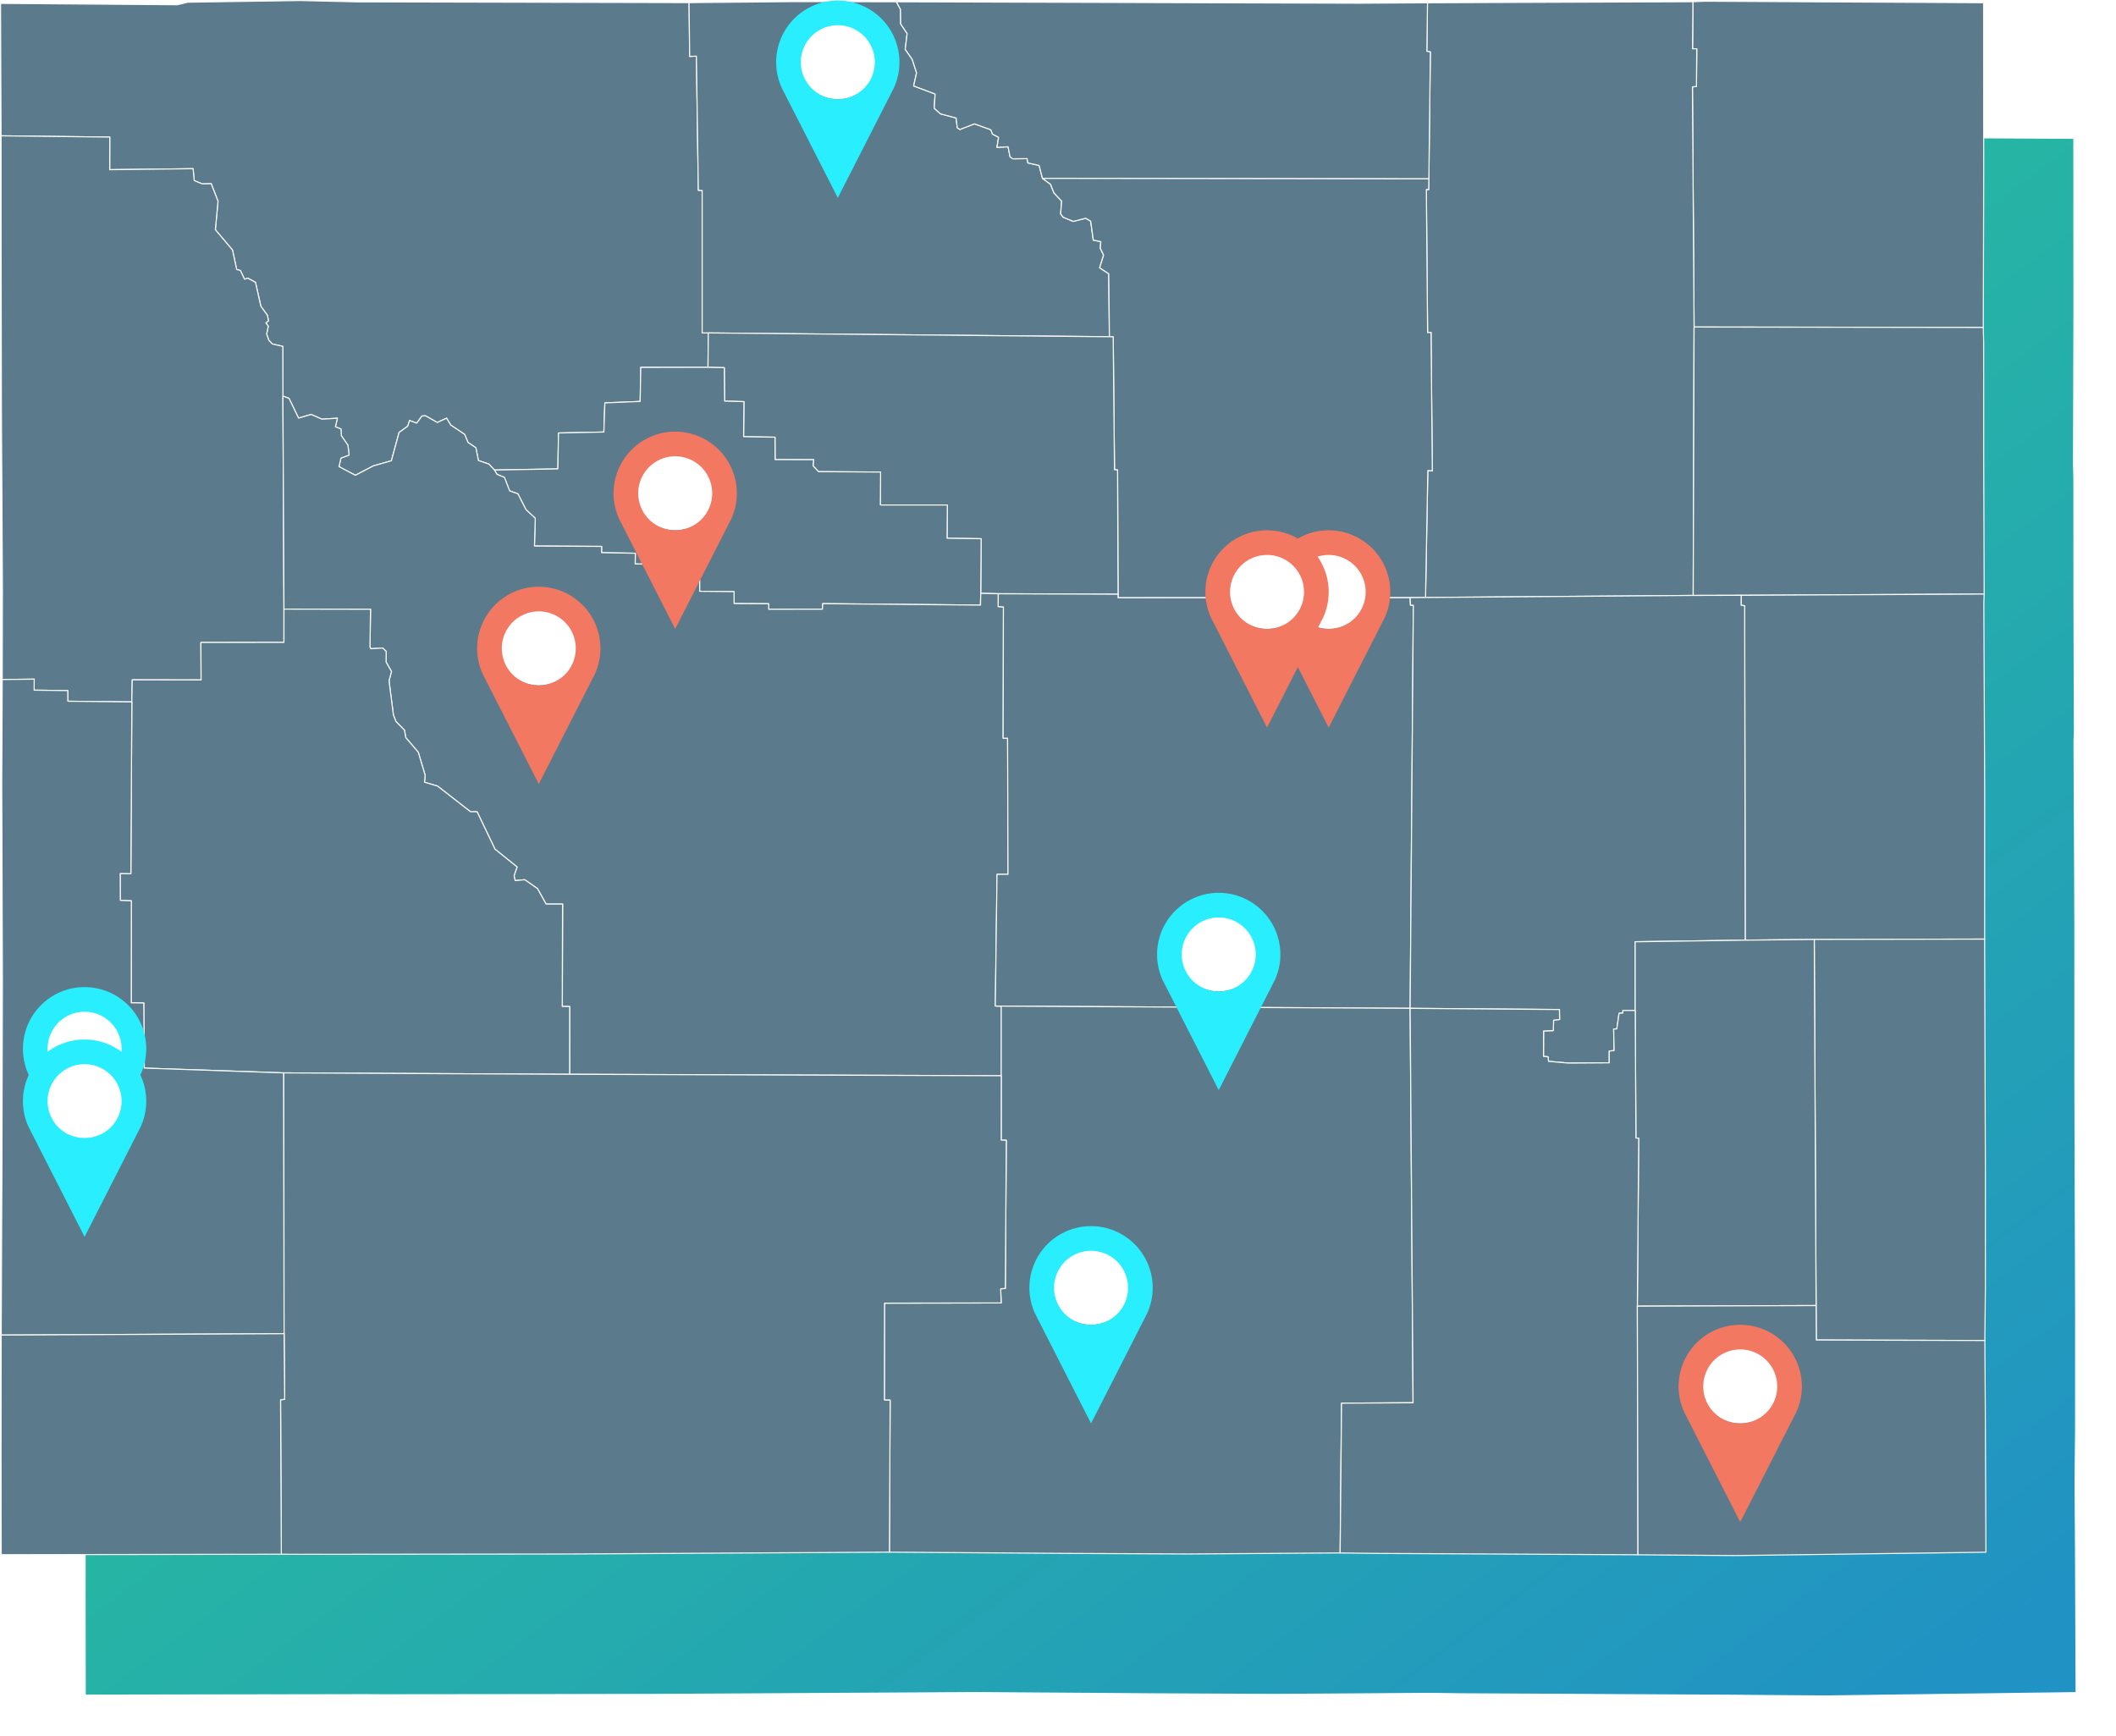
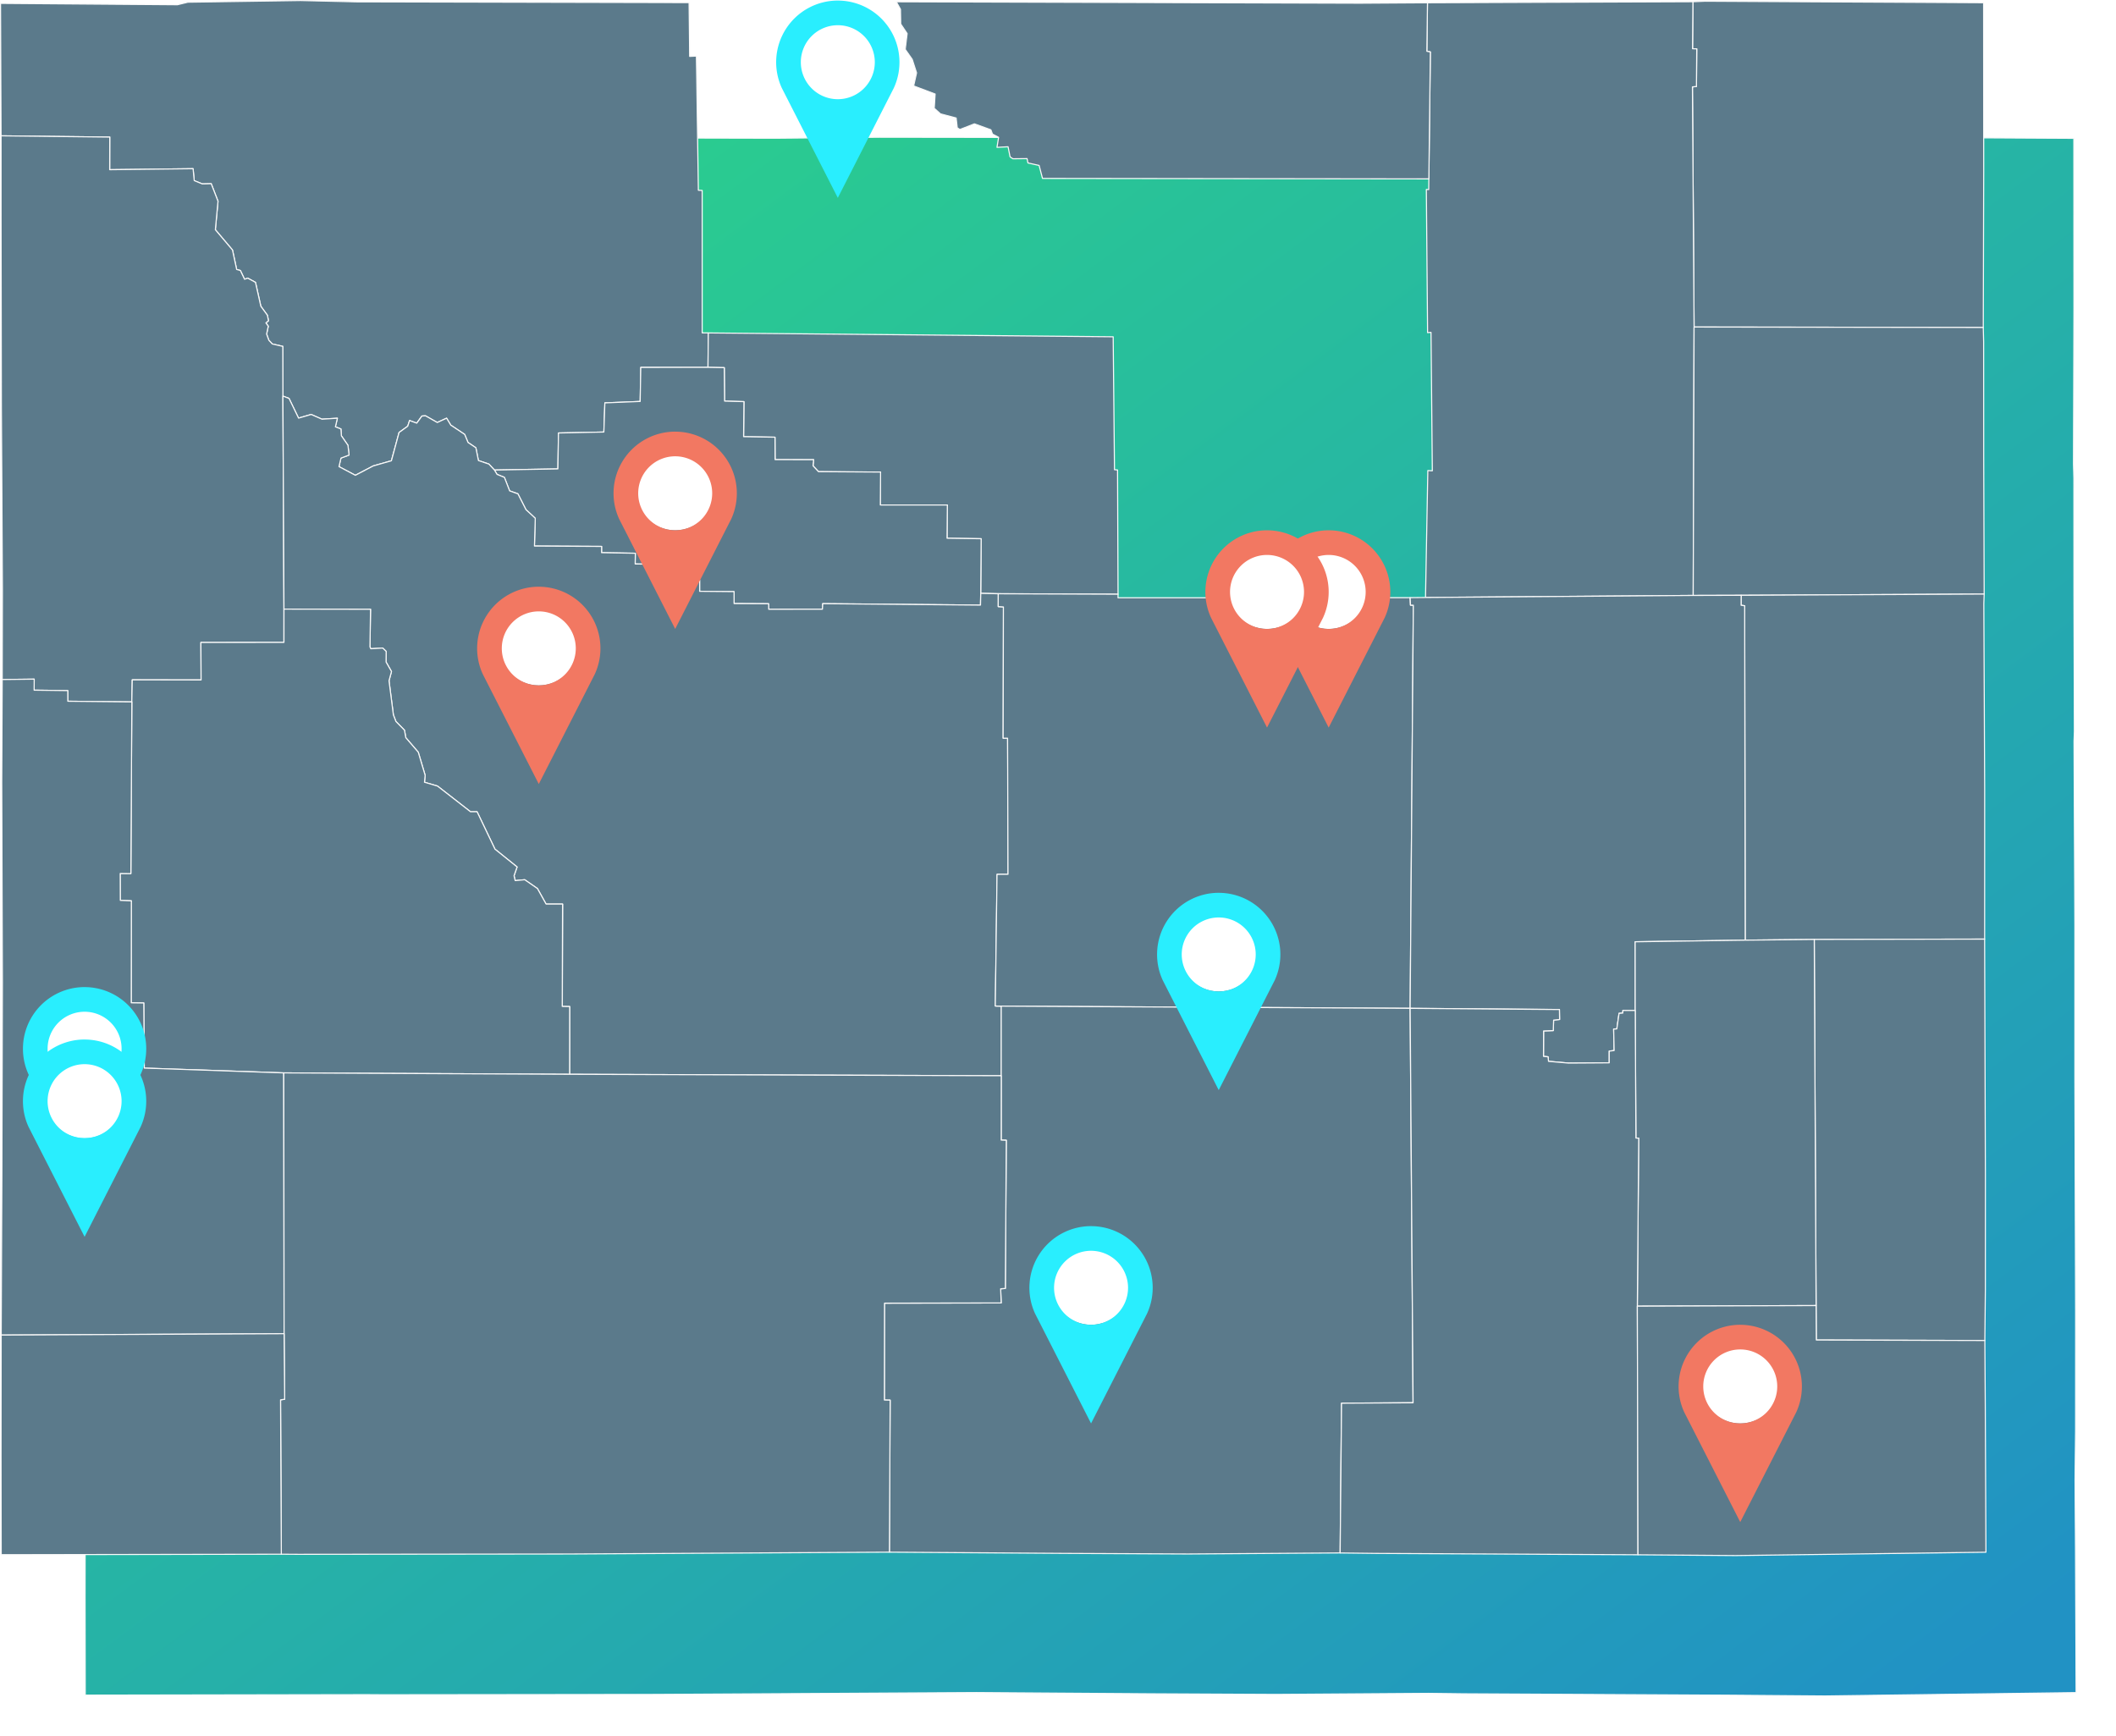
<svg xmlns="http://www.w3.org/2000/svg" width="484.382" height="397.342" viewBox="0 0 484.382 397.342">
  <defs>
    <linearGradient id="a" x1="0.104" x2="1" y2="0.939" gradientUnits="objectBoundingBox">
      <stop offset="0" stop-color="#2bd28a" />
      <stop offset="1" stop-color="#2192c4" />
    </linearGradient>
    <filter id="b" x="10.24" y="22.03" width="474.141" height="375.312" filterUnits="userSpaceOnUse">
      <feOffset dy="3" input="SourceAlpha" />
      <feGaussianBlur stdDeviation="3" result="c" />
      <feFlood flood-color="#45ed9e" />
      <feComposite operator="in" in2="c" />
      <feComposite in="SourceGraphic" />
    </filter>
  </defs>
  <g transform="translate(-940.635 -4918.069)">
    <g transform="translate(-526.719 4389.832)">
      <g transform="matrix(1, 0, 0, 1, 1467.35, 528.24)" filter="url(#b)">
        <path d="M848.741,473.506l-.1-15.307.123-11.673.007-26.362L848.6,366.03l0-34.471-.193-42.552.081-2.206-.1-31.438-.017-26.514-.085-3.268.1-35.759-.025-38.8-63.936-.344-2.814.116-60.953.24-15.5.1L598.69,150.8l-23.757-.032L551.1,151l-76.449-.178-12.771-.3-25.864.384-2.4.584L393,151.171l.118,30.408,0,17.472.075,44.594.237,42.1-.047,20.682-.112,23.638.159,45.818-.125,44.6-.155,36.468-.038,27.8.041,22.634,64.319-.113,3.973.025,62.106-.072,73.552-.426,40.019.279,28.559.145,34.92-.244,8.182.1,60.207.322,22.418.178,57.479-.77Z" transform="translate(-373.63 -122.36)" stroke="#f9f9f9" stroke-linecap="round" stroke-linejoin="round" stroke-width="0.25" fill-rule="evenodd" fill="url(#a)" />
      </g>
      <g transform="translate(1467.478 528.362)">
        <path d="M21.107,178.391l-.118-30.314,40.49.313,2.395-.582,25.784-.383,12.731.3,76.213.177.138,12.312,1.545-.075.445,30.716.876.041,0,32.6,1.409.015-.075,7.882-15.386.013-.142,7.792-8.08.33-.231,6.674-10.388.216-.135,8.22-14.535.259-1.272-1.365-2.4-.81-.579-2.924-1.8-1.213-.766-1.847-3.177-2.121-.959-1.59-2.132.987-2.692-1.53-.823.048-1.184,1.632-1.646-.6-.419,1.3-1.979,1.433-1.758,6.473-4.176,1.194-4.075,2.135-3.751-1.987.456-1.958,1.855-.689-.262-2.243-1.5-2.169-.1-1.556-1.27-.5.457-1.962-3.539.219-2.464-1.081-2.881.839L87.025,238.5l-1.4-.529L85.6,226.59l-2.4-.549-.8-.858L81.9,223.77l.381-1.8-.546-.75.59-.493-.248-1.266-1.5-2.055-1.226-5.468-1.766-.963-.731.255-.962-2.009-.846-.235-.958-4.457-3.926-4.64.608-6.524-1.559-4.016-2.039.052-1.843-.75-.267-2.731-19.089.227.017-7.465Z" transform="translate(-20.989 -147.426)" fill="#5b7a8b" stroke="#f9f9f9" stroke-linecap="round" stroke-linejoin="round" stroke-width="0.25" fill-rule="evenodd" />
        <path d="M277.02,222.107l-.378-54.972.917-.094.07-8.607-.962-.03.086-10.759,2.8-.116,63.739.343.025,38.685-.1,35.648Z" transform="translate(110.658 -147.372)" fill="#5b7a8b" stroke="#f9f9f9" stroke-linecap="round" stroke-linejoin="round" stroke-width="0.25" fill-rule="evenodd" />
-         <path d="M129.438,223.431l-1.409-.015,0-32.6-.876-.041-.445-30.716-1.545.075-.138-12.312,23.758-.231,23.683.031.951,1.722.053,3.351,1.471,2.2-.439,3.617,1.6,2.278,1,3.1-.673,2.994,4.919,1.849-.2,3.264,1.428,1.278,3.584.945.254,2.242.6.393,3.329-1.295,3.764,1.359.371.986,1.4.739-.372,2.3,2.537-.136.461,2.314.641.434,3.248-.035.2.991,2.561.574.772,2.967,1.837,1.348.777,1.967,1.772,1.89-.231,2.914.567.769,2.319.957,2.843-.719,1.145.667.6,4.333,1.715.357-.116,1.5.759,1.59-.9,2.887,2.078,1.379.147,14.414Z" transform="translate(32.585 -147.342)" fill="#5b7a8b" stroke="#f9f9f9" stroke-linecap="round" stroke-linejoin="round" stroke-width="0.25" fill-rule="evenodd" />
        <path d="M297.586,283.512l-61.277.468.528-29.059,1.03.06-.3-31.691-.785.058-.284-32.774.541.03.031-2.452.343-29.061-.8-.15.141-11.1,60.765-.239-.086,10.759.962.03-.07,8.607-.917.094.378,54.972Z" transform="translate(89.889 -147.333)" fill="#5b7a8b" stroke="#f9f9f9" stroke-linecap="round" stroke-linejoin="round" stroke-width="0.25" fill-rule="evenodd" />
        <path d="M277.935,147.844l-.141,11.1.8.15-.343,29.061-88.444-.109-.772-2.967-2.561-.574-.2-.991-3.248.035-.641-.434-.461-2.314-2.537.136.372-2.3-1.4-.739-.371-.986-3.764-1.359-3.329,1.295-.6-.393-.254-2.242-3.584-.945-1.428-1.278.2-3.264-4.919-1.849.673-2.994-1-3.1-1.6-2.278.439-3.617-1.471-2.2-.053-3.351-.951-1.722,106.138.331Z" transform="translate(48.711 -147.332)" fill="#5b7a8b" stroke="#f9f9f9" stroke-linecap="round" stroke-linejoin="round" stroke-width="0.25" fill-rule="evenodd" />
        <path d="M21.334,292.325l.047-20.618-.236-41.966-.075-44.457,0-17.418,24.878.289-.017,7.465,19.089-.227.267,2.731,1.843.75,2.039-.052,1.559,4.016-.608,6.524L74.043,194,75,198.459l.846.235.962,2.009.731-.255,1.766.963,1.226,5.468,1.5,2.055.248,1.266-.59.493.546.75-.381,1.8.506,1.414.8.858,2.4.549.025,11.382.244,48.761,0,7.621-19.012.013.045,8.584L51.1,292.4l-.1,5.046-14.653-.149-.013-2.437-7.7-.1.019-2.522Z" transform="translate(-20.949 -136.9)" fill="#5b7a8b" stroke="#f9f9f9" stroke-linecap="round" stroke-linejoin="round" stroke-width="0.25" fill-rule="evenodd" />
-         <path d="M266.875,174.408l-.031,2.452-.541-.03.284,32.774.785-.058.3,31.691-1.03-.06-.527,29.059-3.523.035-66.869.026.014-.816-.115-28.442-.7-.059-.3-30.419-.869-.013-.147-14.414-2.078-1.379.9-2.887-.759-1.59.116-1.5-1.715-.357-.6-4.333-1.145-.667-2.843.719-2.319-.957-.567-.769.231-2.914-1.772-1.89-.777-1.967-1.837-1.348Z" transform="translate(60.084 -133.588)" fill="#5b7a8b" stroke="#f9f9f9" stroke-linecap="round" stroke-linejoin="round" stroke-width="0.25" fill-rule="evenodd" />
        <path d="M343.363,257.886l-55.627.283-10.978.033.2-61.444,66.2.1.085,3.257.016,26.432Z" transform="translate(110.717 -122.023)" fill="#5b7a8b" stroke="#f9f9f9" stroke-linecap="round" stroke-linejoin="round" stroke-width="0.25" fill-rule="evenodd" />
        <path d="M194.338,257.349l-4.021-.094.1-12.492-7.809-.11.071-7.61-15.342,0,.055-7.54-14.214-.093-1.254-1.339.144-1.4-8.82-.017-.028-5.13-7.183-.122.078-8.02-4.425-.122-.075-7.656-3.726-.07.075-7.882,91.809.87.869.013.3,30.419.7.059.115,28.442Z" transform="translate(34.058 -121.563)" fill="#5b7a8b" stroke="#f9f9f9" stroke-linecap="round" stroke-linejoin="round" stroke-width="0.25" fill-rule="evenodd" />
        <path d="M206.938,254.576l-.061,2.692-36.118-.327-.068,1.266-12.293.017-.017-1.263-7.914-.043-.006-2.731-7.878-.075v-2.529l-6.775-.079-.053-3.549-7.929-.1.039-2.453-7.73-.137.007-1.431-15.374-.086.187-6.351-2.125-1.973-1.847-3.627-1.891-.675-1.2-3.091-1.687-.686-.592-.993,14.535-.26.135-8.22,10.388-.216.231-6.674,8.08-.33.142-7.792,15.386-.013,3.726.07.075,7.656,4.425.122-.078,8.02,7.183.122.028,5.131,8.82.017-.144,1.4,1.254,1.339,14.214.093-.055,7.54,15.342,0-.071,7.61,7.809.11Z" transform="translate(17.438 -118.883)" fill="#5b7a8b" stroke="#f9f9f9" stroke-linecap="round" stroke-linejoin="round" stroke-width="0.25" fill-rule="evenodd" />
        <path d="M63.9,255.956l-.244-48.761,1.4.529,2.188,4.514,2.881-.839,2.464,1.081,3.539-.219-.457,1.962,1.27.5.1,1.556,1.5,2.169.262,2.243-1.855.689-.456,1.958,3.751,1.987,4.075-2.135,4.176-1.194,1.758-6.473,1.979-1.433.419-1.3,1.646.6,1.184-1.632.823-.048,2.692,1.53,2.132-.987.959,1.59,3.177,2.121.766,1.847,1.8,1.213.579,2.924,2.4.81,1.272,1.365.592.993,1.687.686,1.2,3.091,1.891.675,1.847,3.627,2.125,1.973-.187,6.351,15.374.086-.007,1.431,7.73.137-.039,2.453,7.929.1.053,3.549,6.775.079v2.529l7.878.075.006,2.731,7.914.043.017,1.263,12.293-.017.068-1.266,36.118.327.061-2.692,4.021.094-.013,2.935,1.191.078-.066,30.052,1.02,0,.1,31.153-2.514.012-.4,30.14,1.374.03-.008,15.933-98.808-.331.015-15.505-1.7-.031.073-23.431H123.9l-1.979-3.554-2.911-2.016-2.181.2-.265-1.113.7-2.012-5.062-4.073-4.1-8.567-1.506,0-7.547-5.874-2.985-.878L96.215,294l-1.577-5.292-2.849-3.318-.307-1.724-1.957-1.993-.581-1.507-1-7.818.568-2.107-1.235-2.163.016-2.443-.784-.767-2.734.164-.191-.436.132-8.6Z" transform="translate(0.982 -116.649)" fill="#5b7a8b" stroke="#f9f9f9" stroke-linecap="round" stroke-linejoin="round" stroke-width="0.25" fill-rule="evenodd" />
        <path d="M266.266,331.964l-93.594-.5-1.374-.03.4-30.14,2.514-.012-.1-31.153-1.02,0,.066-30.052-1.191-.078.013-2.935,27.425.106-.014.816,66.869-.026.079,1.709.656.027Z" transform="translate(56.412 -101.271)" fill="#5b7a8b" stroke="#f9f9f9" stroke-linecap="round" stroke-linejoin="round" stroke-width="0.25" fill-rule="evenodd" />
        <path d="M339.747,316.092l-39,.073-15.81.168-.121-76.548-.82-.114.019-2.28,55.627-.283-.081,2.2.192,42.42Z" transform="translate(114.442 -101.245)" fill="#5b7a8b" stroke="#f9f9f9" stroke-linecap="round" stroke-linejoin="round" stroke-width="0.25" fill-rule="evenodd" />
        <path d="M233.986,331.841l.733-92.275-.656-.027-.079-1.709,3.523-.035,61.277-.468,10.978-.033-.019,2.28.82.114.121,76.548L285.5,316.6l.013,15.729h-2.824l-.032.6-.846.052-.513,3.562-.725.05.111,4.907-1.125.136v2.672l-9.3.061-4.6-.4-.1-1.036-1.048-.1.021-5.826,2.216-.077.081-2.4,1.369-.142-.038-2.277Z" transform="translate(88.691 -101.149)" fill="#5b7a8b" stroke="#f9f9f9" stroke-linecap="round" stroke-linejoin="round" stroke-width="0.25" fill-rule="evenodd" />
        <path d="M76.56,239.381l19.815.039-.132,8.6.191.436,2.734-.164.784.767-.016,2.443,1.235,2.163-.568,2.107,1,7.818.581,1.507,1.957,1.993.307,1.724,2.849,3.318,1.577,5.292-.151,1.587,2.985.878,7.547,5.874,1.506,0,4.1,8.567,5.062,4.073-.7,2.012.265,1.113,2.181-.2,2.911,2.016,1.979,3.554h3.771l-.073,23.431,1.7.031-.015,15.505-65.433-.322-31.933-1.095-.11-14.915-2.874-.043.025-23.335-2.524-.107-.028-6.161,2.44.033.225-39.305.1-5.046,15.759.03-.045-8.584L76.557,247Z" transform="translate(-11.679 -100.074)" fill="#5b7a8b" stroke="#f9f9f9" stroke-linecap="round" stroke-linejoin="round" stroke-width="0.25" fill-rule="evenodd" />
        <path d="M85.849,399.8l-64.759.315.154-36.355.124-44.464-.158-45.676.112-23.565,7.323-.088-.019,2.522,7.7.1.013,2.437,14.653.15-.225,39.305-2.44-.033.028,6.161,2.524.107-.025,23.335,2.874.043L53.839,339,85.772,340.1Z" transform="translate(-20.937 -94.626)" fill="#5b7a8b" stroke="#f9f9f9" stroke-linecap="round" stroke-linejoin="round" stroke-width="0.25" fill-rule="evenodd" />
        <path d="M295.049,289.318l39-.073.176,53.966-.007,26.281-.122,11.637-38.576-.118-.054-7.881Z" transform="translate(120.136 -74.397)" fill="#5b7a8b" stroke="#f9f9f9" stroke-linecap="round" stroke-linejoin="round" stroke-width="0.25" fill-rule="evenodd" />
        <path d="M268.482,373.239,268.8,334.8l-.643-.031L268,305.558l-.013-15.729,25.188-.368,15.81-.168.421,83.811Z" transform="translate(106.2 -74.372)" fill="#5b7a8b" stroke="#f9f9f9" stroke-linecap="round" stroke-linejoin="round" stroke-width="0.25" fill-rule="evenodd" />
        <path d="M195.588,424.638l-39.9-.279.165-34.794-1.314-.025.027-22.18,26.705-.05-.121-3.233,1.075-.079.216-33.926-1.166-.037.011-14.731.008-15.933,93.594.5.673,90.285-16.375.1-.32,34.28-34.812.243Z" transform="translate(47.784 -69.182)" fill="#5b7a8b" stroke="#f9f9f9" stroke-linecap="round" stroke-linejoin="round" stroke-width="0.25" fill-rule="evenodd" />
        <path d="M231.565,424.472l-8.156-.1.321-34.28,16.375-.1-.673-90.285,34.174.271.038,2.277-1.369.142-.081,2.4-2.216.077-.021,5.826,1.048.1.1,1.036,4.6.4,9.3-.061V309.5l1.125-.136-.111-4.907.725-.05.513-3.562.846-.052.032-.6h2.824l.157,29.206.643.031-.317,38.443.15,56.915Z" transform="translate(83.246 -69.011)" fill="#5b7a8b" stroke="#f9f9f9" stroke-linecap="round" stroke-linejoin="round" stroke-width="0.25" fill-rule="evenodd" />
        <path d="M64.114,369.158l-.078-59.7,65.433.322,98.808.331-.011,14.731,1.166.037-.216,33.926-1.075.079.121,3.233-26.705.05-.027,22.18,1.314.025-.165,34.794-73.325.425-61.914.072-3.961-.025L63.3,384.3l.947-.138Z" transform="translate(0.798 -63.989)" fill="#5b7a8b" stroke="#f9f9f9" stroke-linecap="round" stroke-linejoin="round" stroke-width="0.25" fill-rule="evenodd" />
        <path d="M268.463,401.666l-.15-56.915,40.924-.135.054,7.881,38.576.118.1,15.26.15,33.2-57.3.767Z" transform="translate(106.369 -45.884)" fill="#5b7a8b" stroke="#f9f9f9" stroke-linecap="round" stroke-linejoin="round" stroke-width="0.25" fill-rule="evenodd" />
        <path d="M85.862,348.866l.131,15.009-.947.138.18,35.333-64.121.113-.041-22.564L21.1,349.18Z" transform="translate(-20.95 -43.696)" fill="#5b7a8b" stroke="#f9f9f9" stroke-linecap="round" stroke-linejoin="round" stroke-width="0.25" fill-rule="evenodd" />
      </g>
    </g>
    <g transform="translate(1118.31 4918.197)">
-       <ellipse cx="9.104" cy="9.104" rx="9.104" ry="9.104" transform="translate(5.008 4.372)" fill="#fff" />
      <path d="M2178.812,480.835a14.116,14.116,0,0,0-12.822,20.012L2178.812,526l12.822-25.149a14.115,14.115,0,0,0-12.822-20.012Zm0,22.581a8.468,8.468,0,1,1,8.469-8.466A8.47,8.47,0,0,1,2178.812,503.416Z" transform="translate(-2164.7 -480.836)" fill="#29eefe" />
    </g>
    <g transform="translate(945.887 5144.023)">
      <ellipse cx="9.104" cy="9.104" rx="9.104" ry="9.104" transform="translate(5.008 4.372)" fill="#fff" />
      <path d="M2178.812,480.835a14.116,14.116,0,0,0-12.822,20.012L2178.812,526l12.822-25.149a14.115,14.115,0,0,0-12.822-20.012Zm0,22.581a8.468,8.468,0,1,1,8.469-8.466A8.47,8.47,0,0,1,2178.812,503.416Z" transform="translate(-2164.7 -480.836)" fill="#29eefe" />
    </g>
    <g transform="translate(1205.506 5122.441)">
      <ellipse cx="9.104" cy="9.104" rx="9.104" ry="9.104" transform="translate(5.008 4.372)" fill="#fff" />
      <path d="M2178.812,480.835a14.116,14.116,0,0,0-12.822,20.012L2178.812,526l12.822-25.149a14.115,14.115,0,0,0-12.822-20.012Zm0,22.581a8.468,8.468,0,1,1,8.469-8.466A8.47,8.47,0,0,1,2178.812,503.416Z" transform="translate(-2164.7 -480.836)" fill="#29eefe" />
    </g>
    <g transform="translate(1176.28 5198.742)">
      <ellipse cx="9.104" cy="9.104" rx="9.104" ry="9.104" transform="translate(5.008 4.372)" fill="#fff" />
      <path d="M2178.812,480.835a14.116,14.116,0,0,0-12.822,20.012L2178.812,526l12.822-25.149a14.115,14.115,0,0,0-12.822-20.012Zm0,22.581a8.468,8.468,0,1,1,8.469-8.466A8.47,8.47,0,0,1,2178.812,503.416Z" transform="translate(-2164.7 -480.836)" fill="#29eefe" />
    </g>
    <g transform="translate(1049.858 5052.375)">
      <ellipse cx="9.104" cy="9.104" rx="9.104" ry="9.104" transform="translate(5.008 4.372)" fill="#fff" />
      <path d="M2178.812,480.835a14.116,14.116,0,0,0-12.822,20.012L2178.812,526l12.822-25.149a14.115,14.115,0,0,0-12.822-20.012Zm0,22.581a8.468,8.468,0,1,1,8.469-8.466A8.47,8.47,0,0,1,2178.812,503.416Z" transform="translate(-2164.7 -480.836)" fill="#f27862" />
    </g>
    <g transform="translate(1324.888 5221.324)">
      <ellipse cx="9.104" cy="9.104" rx="9.104" ry="9.104" transform="translate(5.008 4.372)" fill="#fff" />
      <path d="M2178.812,480.835a14.116,14.116,0,0,0-12.822,20.012L2178.812,526l12.822-25.149a14.115,14.115,0,0,0-12.822-20.012Zm0,22.581a8.468,8.468,0,1,1,8.469-8.466A8.47,8.47,0,0,1,2178.812,503.416Z" transform="translate(-2164.7 -480.836)" fill="#f27862" />
    </g>
    <g transform="translate(1081.084 5016.875)">
      <ellipse cx="9.104" cy="9.104" rx="9.104" ry="9.104" transform="translate(5.008 4.372)" fill="#fff" />
      <path d="M2178.812,480.835a14.116,14.116,0,0,0-12.822,20.012L2178.812,526l12.822-25.149a14.115,14.115,0,0,0-12.822-20.012Zm0,22.581a8.468,8.468,0,1,1,8.469-8.466A8.47,8.47,0,0,1,2178.812,503.416Z" transform="translate(-2164.7 -480.836)" fill="#f27862" />
    </g>
    <g transform="translate(1230.675 5039.457)">
      <ellipse cx="9.104" cy="9.104" rx="9.104" ry="9.104" transform="translate(5.008 4.372)" fill="#fff" />
      <path d="M2178.812,480.835a14.116,14.116,0,0,0-12.822,20.012L2178.812,526l12.822-25.149a14.115,14.115,0,0,0-12.822-20.012Zm0,22.581a8.468,8.468,0,1,1,8.469-8.466A8.47,8.47,0,0,1,2178.812,503.416Z" transform="translate(-2164.7 -480.836)" fill="#f27862" />
    </g>
    <g transform="translate(945.887 5156.023)">
      <ellipse cx="9.104" cy="9.104" rx="9.104" ry="9.104" transform="translate(5.008 4.372)" fill="#fff" />
      <path d="M2178.812,480.835a14.116,14.116,0,0,0-12.822,20.012L2178.812,526l12.822-25.149a14.115,14.115,0,0,0-12.822-20.012Zm0,22.581a8.468,8.468,0,1,1,8.469-8.466A8.47,8.47,0,0,1,2178.812,503.416Z" transform="translate(-2164.7 -480.836)" fill="#29eefe" />
    </g>
    <g transform="translate(1216.563 5039.457)">
      <ellipse cx="9.104" cy="9.104" rx="9.104" ry="9.104" transform="translate(5.008 4.372)" fill="#fff" />
      <path d="M2178.812,480.835a14.116,14.116,0,0,0-12.822,20.012L2178.812,526l12.822-25.149a14.115,14.115,0,0,0-12.822-20.012Zm0,22.581a8.468,8.468,0,1,1,8.469-8.466A8.47,8.47,0,0,1,2178.812,503.416Z" transform="translate(-2164.7 -480.836)" fill="#f27862" />
    </g>
  </g>
</svg>